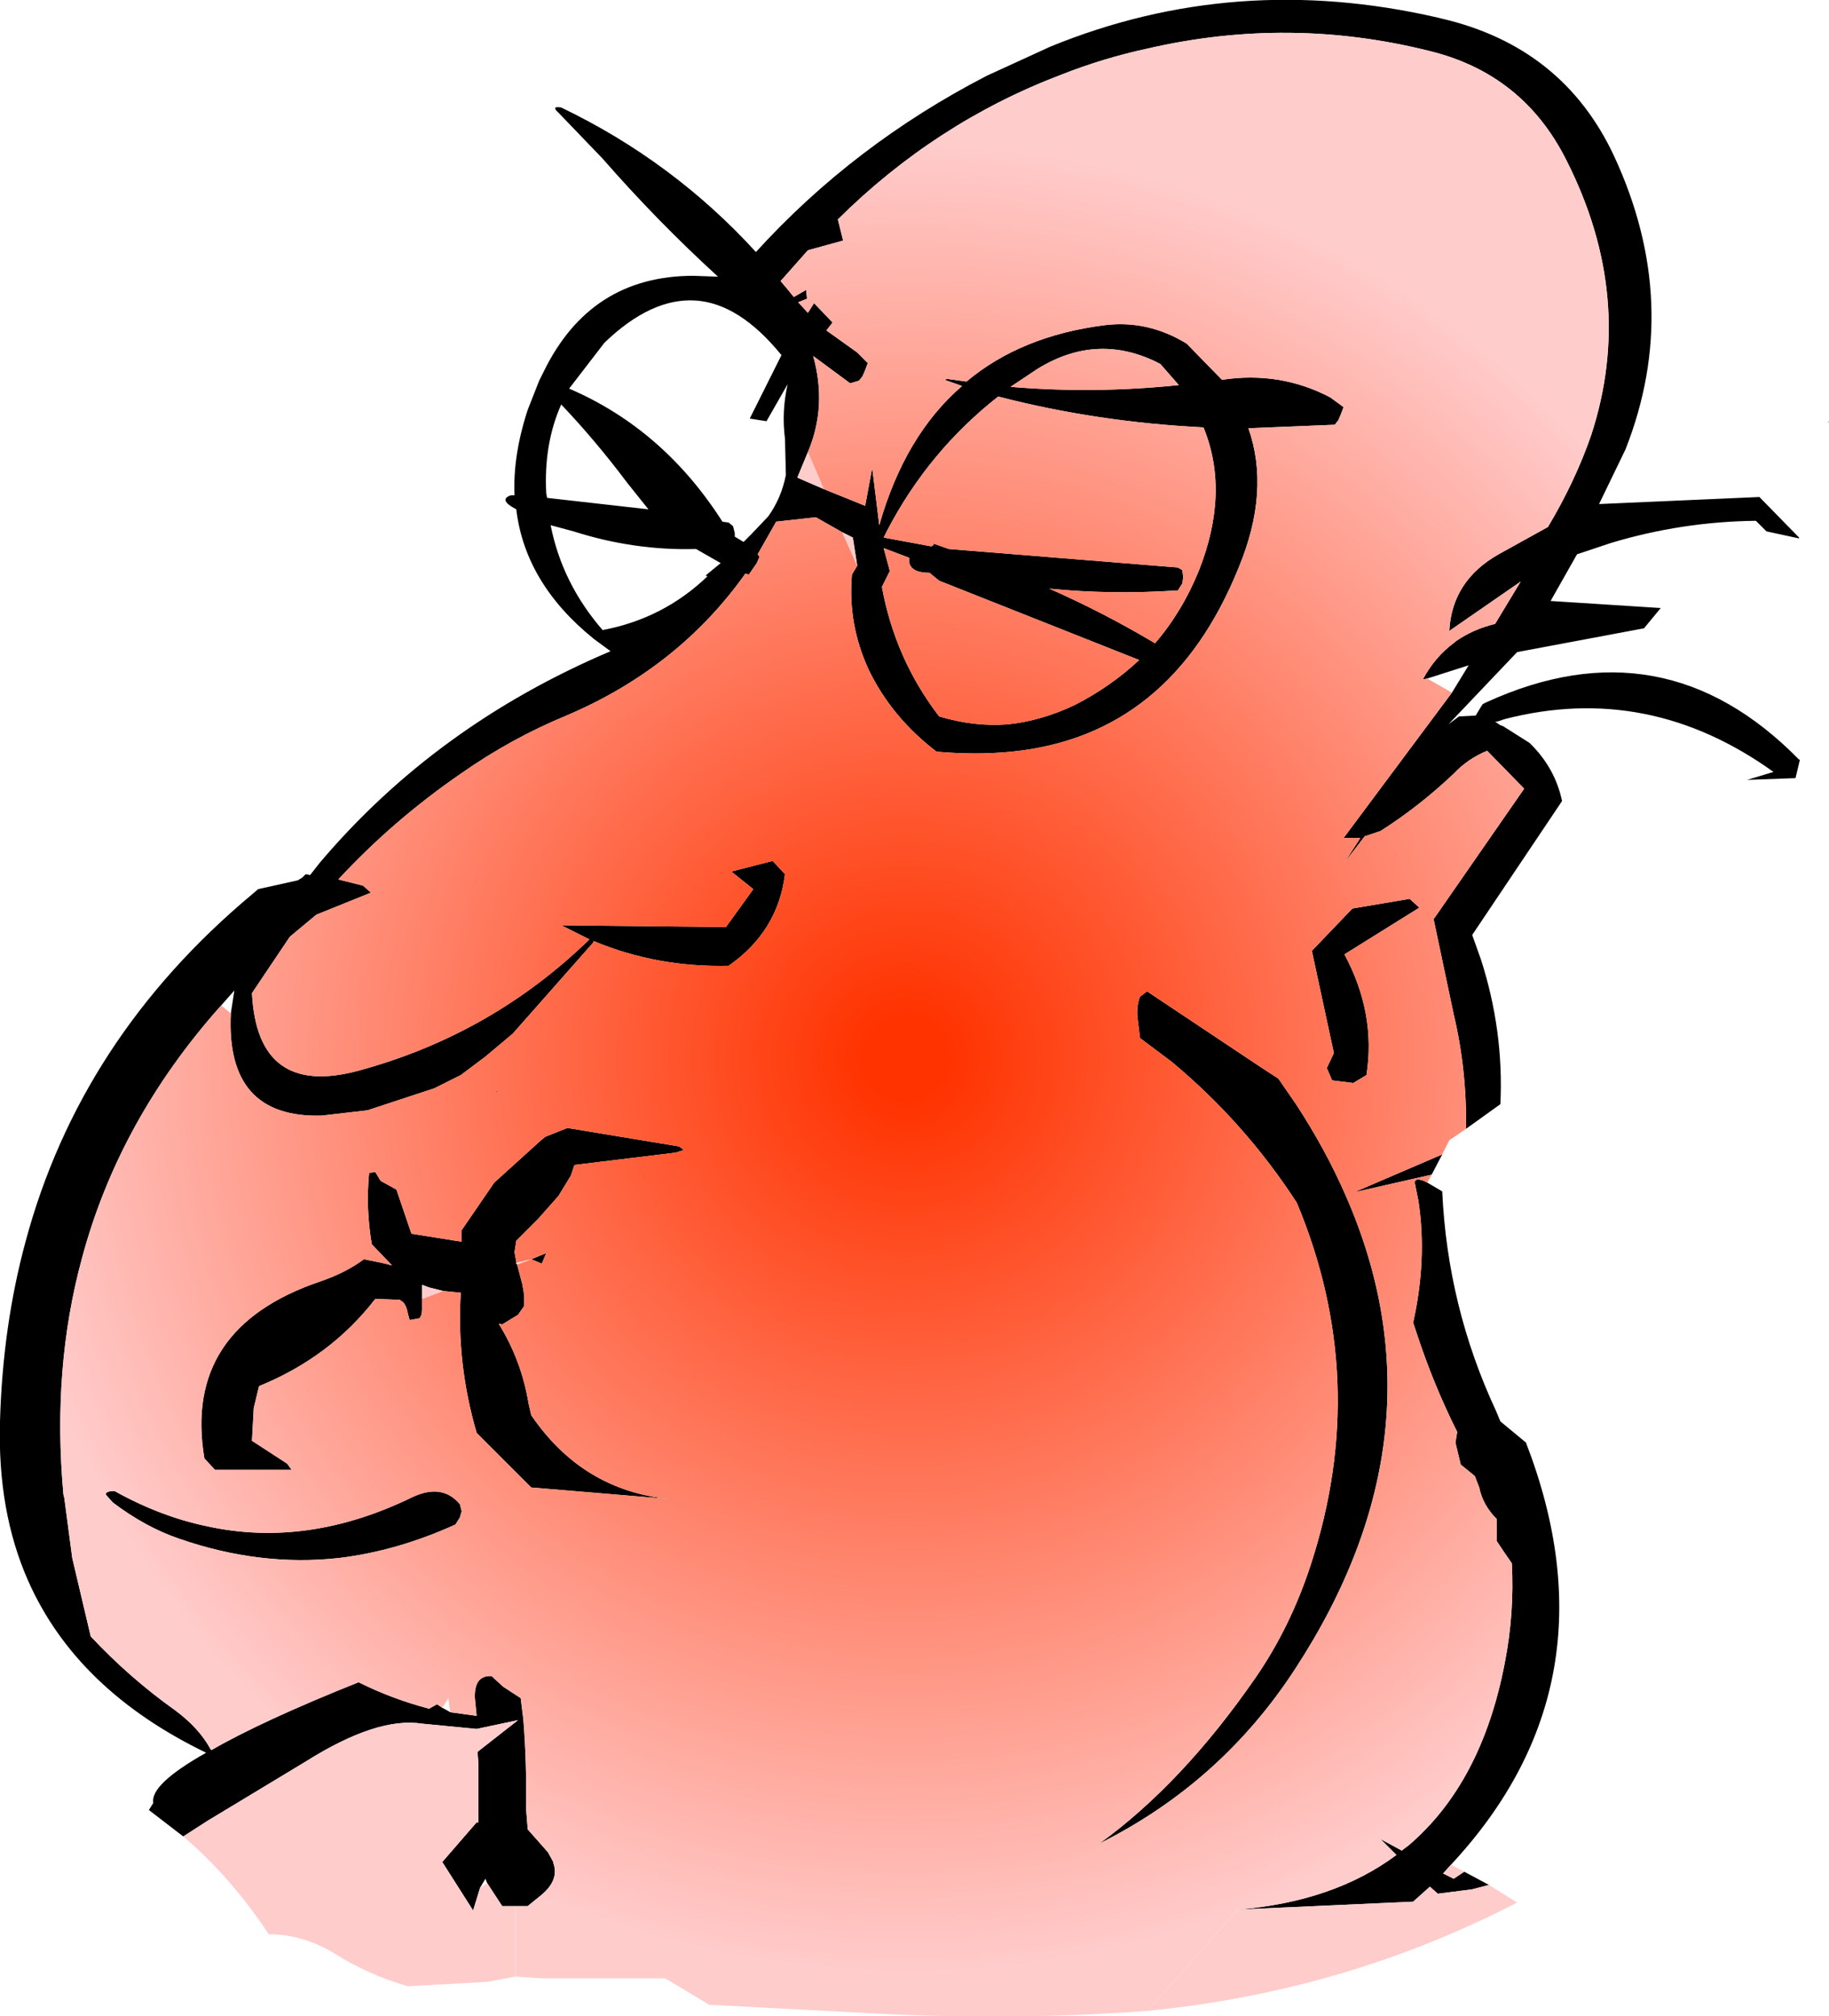
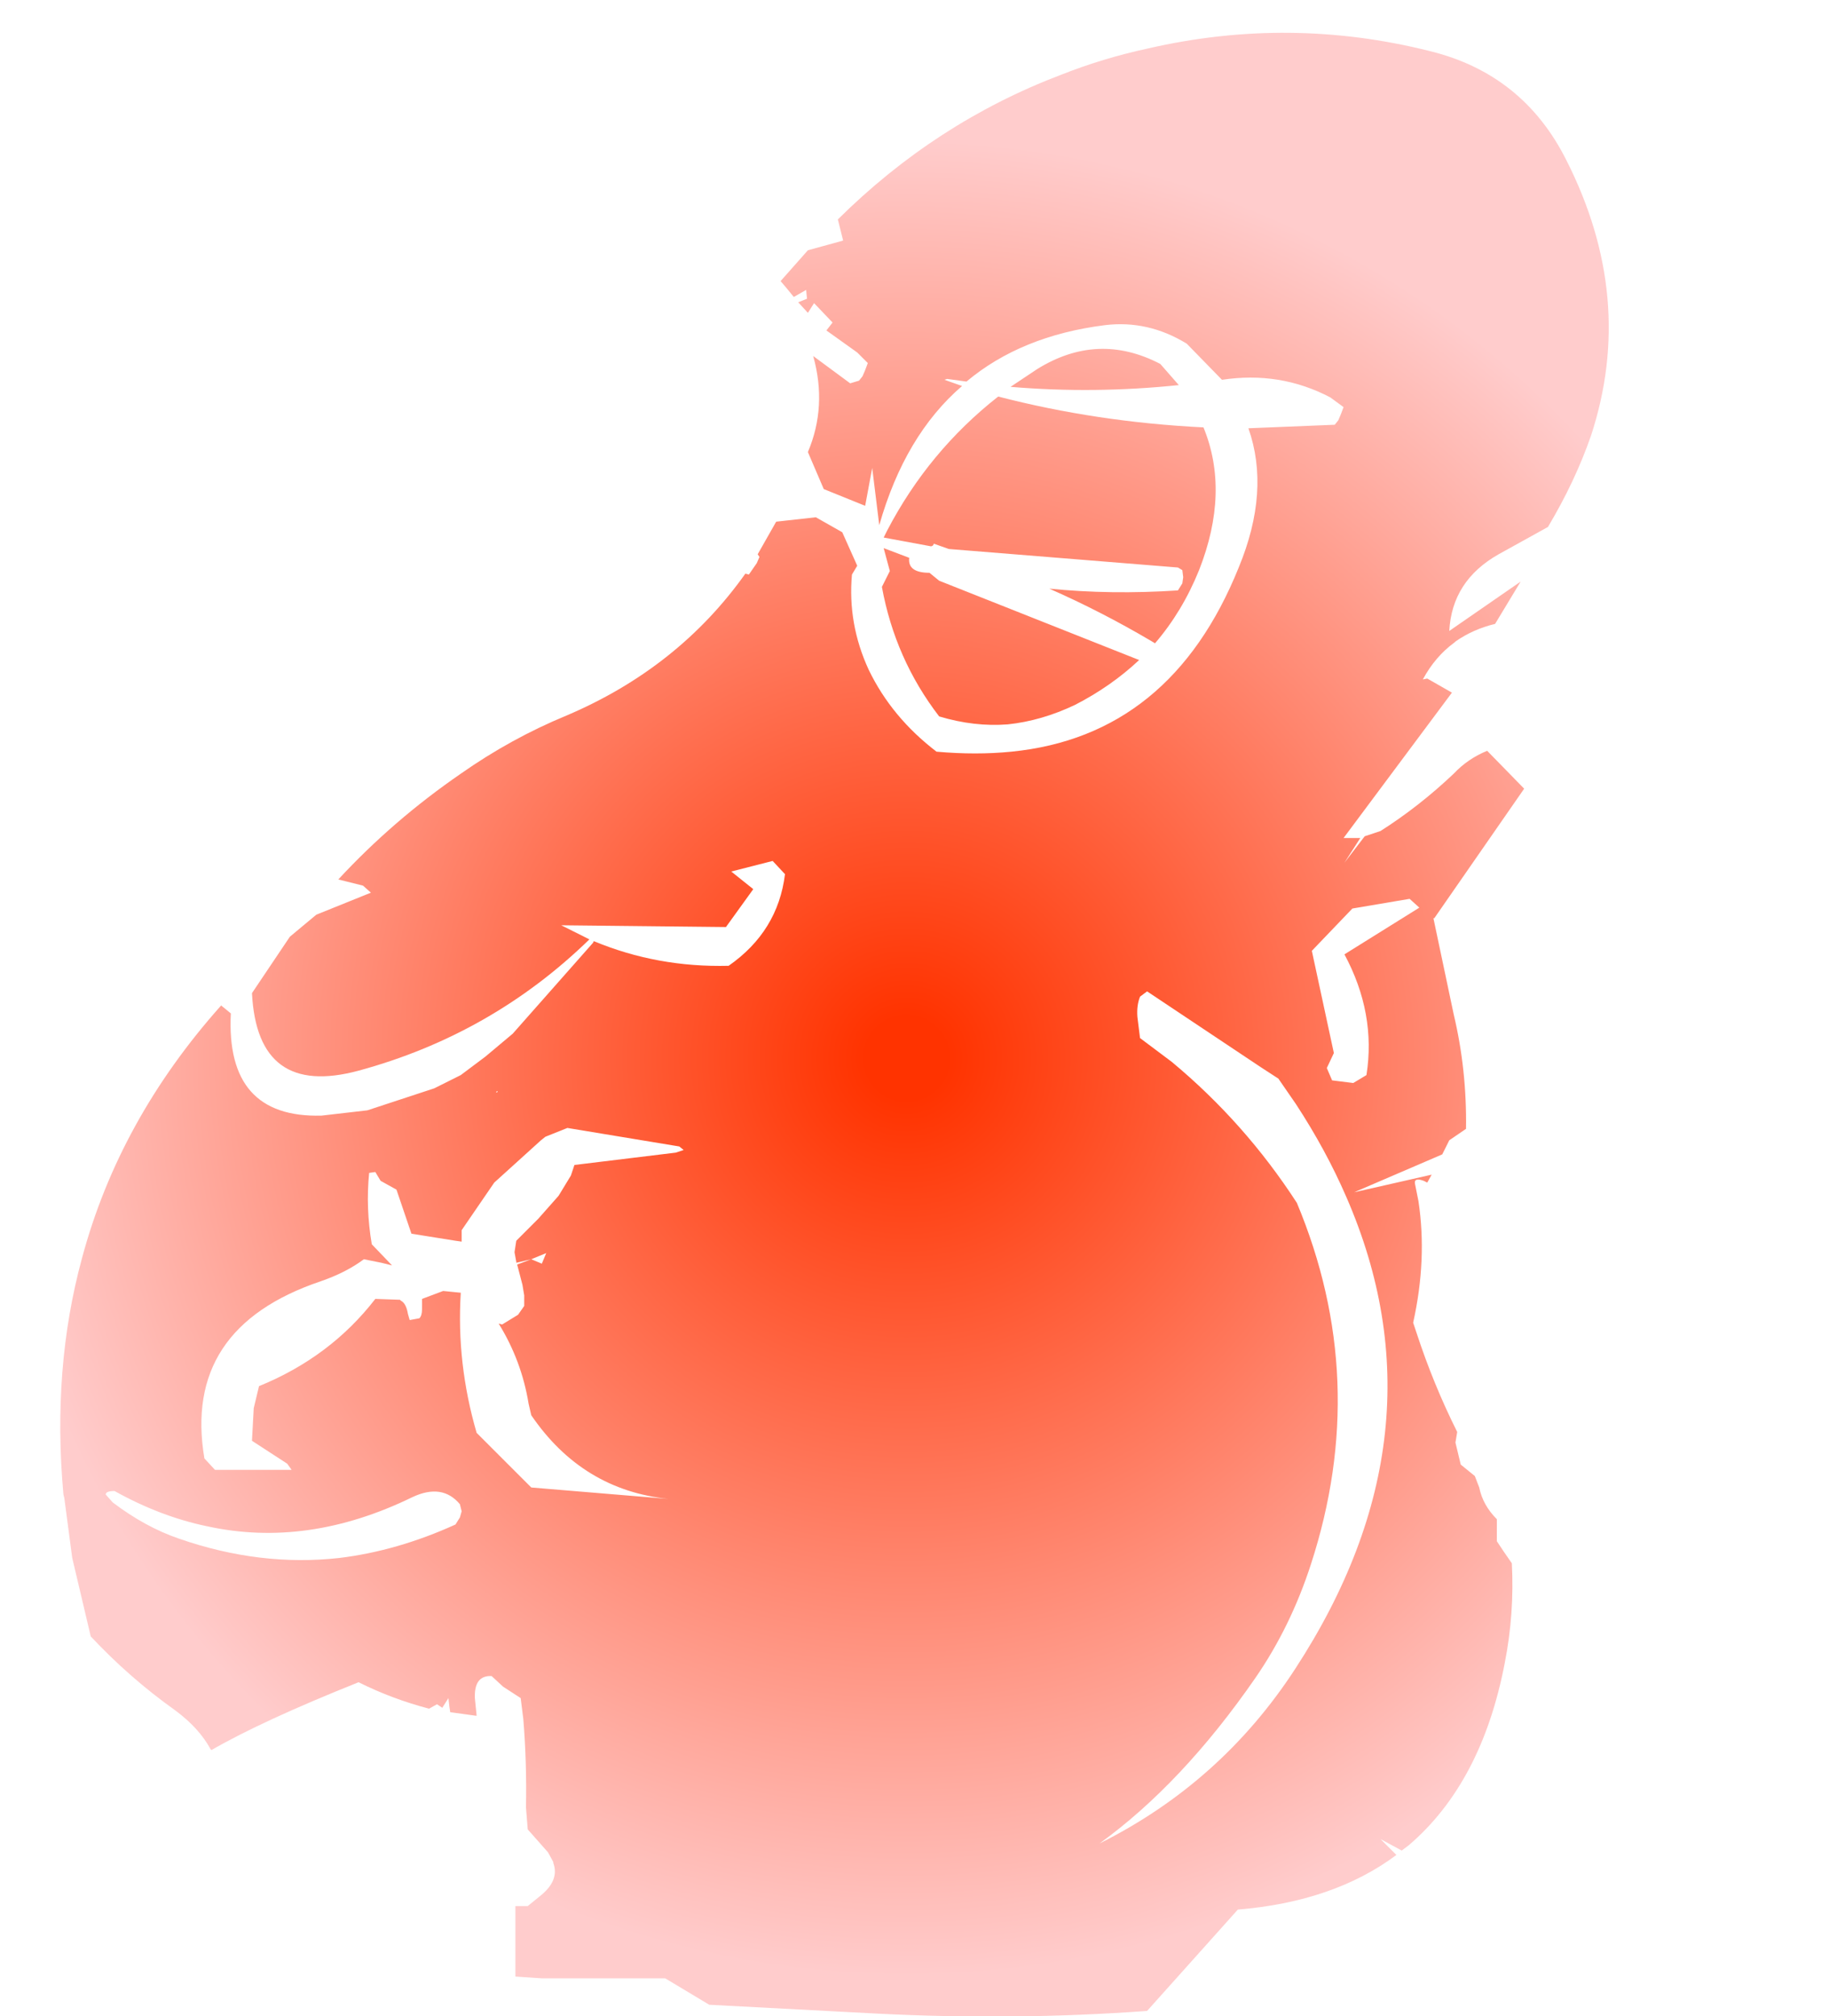
<svg xmlns="http://www.w3.org/2000/svg" height="114.4px" width="103.8px">
  <g transform="matrix(1.0, 0.0, 0.0, 1.0, 51.9, 57.2)">
-     <path d="M29.1 -18.7 L28.85 -18.65 Q29.55 -19.95 30.65 -20.75 L30.7 -20.8 Q31.7 -21.5 32.95 -21.8 L34.4 -24.2 30.35 -21.4 Q30.5 -24.25 33.15 -25.75 L35.95 -27.3 Q37.5 -29.9 38.4 -32.5 40.95 -40.3 37.0 -48.1 34.55 -53.0 29.25 -54.3 21.3 -56.3 13.25 -54.45 10.7 -53.9 8.3 -52.95 1.2 -50.25 -4.35 -44.75 L-4.05 -43.55 -6.05 -43.0 -7.6 -41.25 -7.3 -40.9 -6.85 -40.35 -6.15 -40.75 -6.1 -40.25 -6.6 -40.05 -6.05 -39.45 -5.7 -40.0 -4.65 -38.9 -5.0 -38.45 -3.25 -37.2 -2.65 -36.6 -2.8 -36.2 -2.95 -35.85 -3.15 -35.6 -3.65 -35.45 -5.75 -37.0 Q-4.95 -34.15 -6.05 -31.55 L-6.65 -30.1 -5.15 -29.45 -2.8 -28.5 -2.4 -30.65 -2.0 -27.4 Q-0.55 -32.5 2.7 -35.3 L1.7 -35.65 1.85 -35.7 2.95 -35.55 Q6.05 -38.15 10.8 -38.75 13.25 -39.05 15.45 -37.7 L17.45 -35.65 Q20.75 -36.15 23.6 -34.65 L24.35 -34.1 24.2 -33.7 24.05 -33.35 23.85 -33.1 18.95 -32.9 Q20.2 -29.35 18.4 -25.0 14.55 -15.45 5.5 -14.55 3.5 -14.35 1.25 -14.55 -1.3 -16.5 -2.6 -19.2 -3.8 -21.8 -3.55 -24.6 L-3.25 -25.1 -3.5 -26.7 -4.1 -27.0 -5.6 -27.85 -7.85 -27.6 -8.9 -25.75 -8.8 -25.6 -8.95 -25.25 -9.4 -24.6 -9.6 -24.65 Q-13.4 -19.3 -19.75 -16.6 -22.9 -15.3 -25.75 -13.3 -29.6 -10.65 -32.7 -7.3 L-31.3 -6.95 -30.85 -6.55 -33.95 -5.3 -35.45 -4.05 -37.6 -0.85 Q-37.3 5.1 -31.55 3.55 -24.0 1.5 -18.45 -3.9 L-20.05 -4.7 -10.7 -4.6 -9.15 -6.75 -10.4 -7.75 -8.05 -8.35 -7.35 -7.6 Q-7.75 -4.35 -10.55 -2.4 -14.6 -2.3 -18.2 -3.8 L-18.25 -3.7 -22.8 1.45 -24.35 2.75 -25.75 3.8 -27.25 4.55 -31.05 5.8 -33.65 6.1 Q-39.1 6.25 -38.8 0.3 L-38.6 -1.0 -39.35 -0.15 Q-45.15 6.35 -47.25 14.2 -48.95 20.45 -48.3 27.6 L-48.25 27.8 -47.8 31.2 -46.75 35.65 Q-44.55 38.0 -41.95 39.85 -40.6 40.85 -39.95 42.05 L-39.9 42.1 Q-37.05 40.45 -31.55 38.25 -29.65 39.2 -27.55 39.75 L-27.1 39.5 -26.8 39.7 Q-26.6 39.8 -26.35 39.95 L-24.9 40.15 -24.85 40.15 -24.95 39.15 Q-25.0 37.85 -24.0 37.9 L-23.35 38.5 -22.35 39.15 -22.2 40.35 Q-22.0 42.8 -22.05 45.35 L-21.95 46.6 -20.8 47.9 -20.5 48.45 -20.5 48.5 Q-20.15 49.45 -21.15 50.3 L-21.95 50.95 -22.65 50.95 -23.4 50.95 -24.25 49.65 -24.35 49.4 -24.65 49.9 -25.05 51.2 -26.8 48.45 -24.85 46.2 -24.75 46.2 -24.75 42.85 -24.8 42.2 -22.5 40.4 -24.85 40.9 -27.95 40.6 Q-30.5 40.2 -34.55 42.75 L-40.1 46.1 -41.5 47.0 -43.45 45.5 -43.2 45.1 Q-43.4 44.05 -40.2 42.25 -47.55 38.7 -50.3 32.5 -52.05 28.55 -51.9 23.45 -51.75 18.05 -50.45 13.25 -47.35 1.7 -37.6 -6.45 L-37.25 -6.75 -35.0 -7.25 -34.75 -7.4 -34.55 -7.6 -34.3 -7.55 -33.75 -8.25 Q-27.15 -16.05 -17.25 -20.25 L-18.2 -20.95 Q-22.1 -24.1 -22.6 -28.3 -23.65 -28.85 -22.9 -29.1 L-22.7 -29.1 Q-22.8 -31.35 -21.95 -33.95 L-21.3 -35.6 -21.05 -36.1 Q-18.4 -41.55 -12.55 -41.55 L-11.15 -41.5 Q-14.6 -44.65 -17.7 -48.2 L-20.2 -50.8 Q-20.65 -51.2 -20.05 -51.1 -13.7 -48.05 -9.0 -42.9 -3.45 -49.0 4.1 -52.9 L7.7 -54.55 Q18.2 -58.85 29.7 -56.2 L29.9 -56.15 Q36.8 -54.55 39.7 -48.35 43.6 -39.95 40.35 -31.7 L38.85 -28.6 47.95 -29.0 50.2 -26.7 50.2 -26.65 48.35 -27.05 47.75 -27.65 Q43.55 -27.6 39.55 -26.4 L37.6 -25.75 36.1 -23.1 42.35 -22.7 41.4 -21.55 34.2 -20.2 30.3 -16.1 30.9 -16.55 31.85 -16.6 32.15 -17.1 32.25 -17.25 32.45 -17.35 Q42.5 -21.95 50.2 -14.1 L50.25 -14.1 50.0 -13.05 47.25 -12.95 48.75 -13.4 Q41.65 -18.5 33.5 -16.4 L33.05 -16.25 32.95 -16.25 33.25 -16.05 33.4 -16.0 34.9 -15.05 Q36.35 -13.65 36.75 -11.75 L31.65 -4.15 32.15 -2.75 Q33.45 1.3 33.25 5.45 L31.3 6.85 Q31.35 3.5 30.6 0.35 L29.45 -5.1 29.5 -5.1 34.6 -12.45 32.5 -14.6 Q31.4 -14.15 30.6 -13.3 28.65 -11.45 26.45 -10.05 L25.55 -9.75 24.4 -8.25 25.3 -9.65 24.35 -9.65 30.5 -17.9 31.45 -19.45 29.1 -18.7 M6.95 -36.25 L5.45 -35.25 Q10.2 -34.85 15.0 -35.35 L13.95 -36.55 Q10.4 -38.4 6.95 -36.25 M1.95 -26.05 L14.95 -25.0 15.2 -24.85 15.25 -24.45 15.2 -24.1 14.95 -23.7 Q11.15 -23.45 7.65 -23.8 10.6 -22.5 13.4 -20.85 L13.65 -20.7 Q15.2 -22.5 16.15 -24.85 17.9 -29.3 16.4 -32.95 10.35 -33.25 4.75 -34.7 0.8 -31.6 -1.55 -27.1 L-1.75 -26.7 0.95 -26.2 1.05 -26.25 1.1 -26.35 1.95 -26.05 M1.4 -16.55 Q3.4 -15.95 5.3 -16.1 7.2 -16.3 9.1 -17.2 11.15 -18.25 12.75 -19.75 L1.4 -24.25 0.85 -24.7 Q-0.4 -24.7 -0.3 -25.55 L-1.75 -26.1 -1.4 -24.8 -1.85 -23.9 Q-1.1 -19.8 1.4 -16.55 M13.2 -0.95 L19.65 3.35 20.65 4.0 21.65 5.45 Q23.35 8.05 24.5 10.7 30.35 24.1 21.6 37.5 17.4 43.95 10.5 47.4 15.2 44.0 19.35 38.0 21.35 35.1 22.5 31.55 25.9 21.1 21.7 11.05 18.75 6.5 14.6 3.05 L12.8 1.7 12.65 0.5 Q12.6 -0.15 12.8 -0.65 L13.2 -0.95 M22.55 -3.25 L24.85 -5.65 28.1 -6.2 28.65 -5.7 24.4 -3.05 Q26.2 0.3 25.65 3.8 L24.9 4.25 23.7 4.1 23.4 3.4 23.8 2.55 22.55 -3.25 M51.9 -33.25 L51.85 -33.25 51.85 -33.3 51.9 -33.25 M29.95 8.3 L29.35 9.45 24.95 10.45 29.95 8.3 M29.1 9.9 L29.95 10.4 Q30.25 16.95 33.0 22.85 L33.25 23.45 34.7 24.65 Q40.0 38.35 30.45 48.6 L30.0 49.1 30.6 49.4 30.9 49.2 31.2 49.0 32.6 49.75 31.65 50.0 29.7 50.25 29.25 49.85 28.3 50.7 18.35 51.15 Q23.8 50.7 27.35 48.05 L26.45 47.15 27.65 47.8 28.05 47.5 Q32.2 43.95 33.5 37.15 34.05 34.35 33.9 31.5 L33.45 30.85 33.05 30.25 33.05 29.65 33.05 29.0 Q32.25 28.2 32.05 27.2 L31.8 26.55 31.0 25.9 30.7 24.65 30.8 24.05 Q29.45 21.35 28.5 18.45 L28.3 17.85 Q29.1 14.25 28.6 10.95 L28.4 9.95 Q28.35 9.6 28.9 9.8 L29.1 9.9 M-16.3 -29.8 Q-18.1 -32.2 -20.05 -34.25 -21.05 -32.0 -20.9 -29.2 L-20.85 -28.95 -15.1 -28.3 -16.3 -29.8 M-11.0 -25.25 L-12.4 -26.05 Q-15.9 -25.95 -19.35 -27.05 L-20.65 -27.4 Q-20.0 -24.1 -17.7 -21.45 -14.25 -22.1 -11.75 -24.5 L-11.85 -24.55 -11.0 -25.25 M-12.45 -40.15 Q-14.95 -40.3 -17.6 -37.75 L-19.6 -35.15 Q-14.25 -32.85 -10.9 -27.6 L-10.55 -27.55 -10.3 -27.35 -10.2 -26.95 -10.2 -26.75 -9.7 -26.45 -9.3 -26.85 -9.25 -26.9 -8.3 -27.9 Q-7.55 -28.95 -7.3 -30.25 L-7.35 -32.3 Q-7.55 -33.85 -7.2 -35.4 L-8.4 -33.3 -9.35 -33.45 -7.55 -37.05 Q-9.95 -40.0 -12.45 -40.15 M-27.95 16.5 L-27.95 17.1 Q-27.95 17.45 -28.1 17.6 L-28.65 17.7 -28.75 17.35 Q-28.85 16.75 -29.15 16.6 L-29.2 16.55 -30.6 16.5 Q-33.15 19.8 -37.2 21.45 L-37.5 22.7 -37.6 24.55 -35.6 25.85 -35.35 26.2 -39.7 26.2 -40.3 25.55 Q-41.55 18.15 -33.7 15.5 -32.25 15.0 -31.25 14.25 L-30.25 14.45 -29.65 14.6 -30.8 13.4 Q-31.15 11.35 -30.95 9.35 L-30.6 9.3 -30.3 9.8 -29.4 10.3 -28.55 12.8 -26.05 13.2 -25.7 13.25 -25.7 12.6 -23.85 9.9 -21.2 7.5 -20.95 7.3 -19.7 6.8 -13.35 7.85 -13.1 8.05 -13.55 8.2 -19.3 8.9 -19.5 9.5 -20.2 10.65 -21.35 11.95 -22.6 13.2 -22.7 13.85 -22.6 14.4 -22.6 14.45 -22.6 14.5 -22.55 14.55 -22.25 15.7 -22.15 16.3 -22.15 16.9 -22.5 17.4 -23.4 17.95 -23.6 17.9 Q-22.3 20.0 -21.9 22.45 L-21.75 23.1 Q-18.85 27.35 -13.95 27.85 L-21.75 27.2 -24.85 24.1 Q-26.0 20.15 -25.75 16.15 L-26.75 16.05 -27.55 15.85 -27.95 15.7 -27.95 15.9 -27.95 16.5 M-21.75 14.25 L-20.9 13.9 -21.15 14.5 -21.75 14.25 M-23.75 4.8 L-23.7 4.7 -23.65 4.75 -23.75 4.8 M-25.8 28.15 L-25.7 28.55 -25.8 28.9 -26.05 29.3 Q-29.35 30.8 -32.65 31.2 -37.15 31.7 -41.75 30.1 -43.65 29.45 -45.5 28.05 L-45.9 27.6 Q-45.9 27.4 -45.4 27.4 -42.8 28.85 -40.15 29.4 -34.45 30.65 -28.5 27.75 -26.8 26.95 -25.8 28.15" fill="#000000" fill-rule="evenodd" stroke="none" />
    <path d="M-6.05 -31.55 Q-4.95 -34.15 -5.75 -37.0 L-3.65 -35.45 -3.15 -35.6 -2.95 -35.85 -2.8 -36.2 -2.65 -36.6 -3.25 -37.2 -5.0 -38.45 -4.65 -38.9 -5.7 -40.0 -6.05 -39.45 -6.6 -40.05 -6.1 -40.25 -6.15 -40.75 -6.85 -40.35 -7.3 -40.9 -7.6 -41.25 -6.05 -43.0 -4.05 -43.55 -4.35 -44.75 Q1.2 -50.25 8.3 -52.95 10.7 -53.9 13.25 -54.45 21.3 -56.3 29.25 -54.3 34.55 -53.0 37.0 -48.1 40.95 -40.3 38.4 -32.5 37.5 -29.9 35.95 -27.3 L33.15 -25.75 Q30.5 -24.25 30.35 -21.4 L34.4 -24.2 32.95 -21.8 Q31.7 -21.5 30.7 -20.8 L30.65 -20.75 Q29.55 -19.95 28.85 -18.65 L29.1 -18.7 30.5 -17.9 24.35 -9.65 25.3 -9.65 24.4 -8.25 25.55 -9.75 26.45 -10.05 Q28.65 -11.45 30.6 -13.3 31.4 -14.15 32.5 -14.6 L34.6 -12.45 29.5 -5.1 29.45 -5.1 30.6 0.35 Q31.35 3.5 31.3 6.85 L30.35 7.5 29.95 8.3 24.95 10.45 29.35 9.45 29.1 9.9 28.9 9.8 Q28.35 9.6 28.4 9.95 L28.6 10.95 Q29.1 14.25 28.3 17.85 L28.5 18.45 Q29.45 21.35 30.8 24.05 L30.7 24.65 31.0 25.9 31.8 26.55 32.05 27.2 Q32.25 28.2 33.05 29.0 L33.05 29.65 33.05 30.25 33.45 30.85 33.9 31.5 Q34.05 34.35 33.5 37.15 32.2 43.95 28.05 47.5 L27.65 47.8 26.45 47.15 27.35 48.05 Q23.8 50.7 18.35 51.15 L13.2 56.9 Q5.65 57.45 -2.15 57.05 L-11.65 56.55 -14.15 55.05 -21.15 55.05 -22.65 54.95 -22.65 50.95 -21.95 50.95 -21.15 50.3 Q-20.15 49.45 -20.5 48.5 L-20.5 48.45 -20.8 47.9 -21.95 46.6 -22.05 45.35 Q-22.0 42.8 -22.2 40.35 L-22.35 39.15 -23.35 38.5 -24.0 37.9 Q-25.0 37.85 -24.95 39.15 L-24.85 40.15 -24.9 40.15 -26.35 39.95 -26.4 39.6 -26.45 39.15 -26.8 39.7 -27.1 39.5 -27.55 39.75 Q-29.65 39.2 -31.55 38.25 -37.05 40.45 -39.9 42.1 L-39.95 42.05 Q-40.6 40.85 -41.95 39.85 -44.55 38.0 -46.75 35.65 L-47.8 31.2 -48.25 27.8 -48.3 27.6 Q-48.95 20.45 -47.25 14.2 -45.15 6.35 -39.35 -0.15 L-38.8 0.3 Q-39.1 6.25 -33.65 6.1 L-31.05 5.8 -27.25 4.55 -25.75 3.8 -24.35 2.75 -22.8 1.45 -18.25 -3.7 -18.2 -3.8 Q-14.6 -2.3 -10.55 -2.4 -7.75 -4.35 -7.35 -7.6 L-8.05 -8.35 -10.4 -7.75 -9.15 -6.75 -10.7 -4.6 -20.05 -4.7 -18.45 -3.9 Q-24.0 1.5 -31.55 3.55 -37.3 5.1 -37.6 -0.85 L-35.45 -4.05 -33.95 -5.3 -30.85 -6.55 -31.3 -6.95 -32.7 -7.3 Q-29.6 -10.65 -25.75 -13.3 -22.9 -15.3 -19.75 -16.6 -13.4 -19.3 -9.6 -24.65 L-9.4 -24.6 -8.95 -25.25 -8.8 -25.6 -8.9 -25.75 -7.85 -27.6 -5.6 -27.85 -4.1 -27.0 -3.25 -25.1 -3.55 -24.6 Q-3.8 -21.8 -2.6 -19.2 -1.3 -16.5 1.25 -14.55 3.5 -14.35 5.5 -14.55 14.55 -15.45 18.4 -25.0 20.2 -29.35 18.95 -32.9 L23.85 -33.1 24.05 -33.35 24.2 -33.7 24.35 -34.1 23.6 -34.65 Q20.75 -36.15 17.45 -35.65 L15.45 -37.7 Q13.25 -39.05 10.8 -38.75 6.05 -38.15 2.95 -35.55 L1.85 -35.7 1.7 -35.65 2.7 -35.3 Q-0.55 -32.5 -2.0 -27.4 L-2.4 -30.65 -2.8 -28.5 -5.15 -29.45 -6.05 -31.55 M6.95 -36.25 Q10.4 -38.4 13.95 -36.55 L15.0 -35.35 Q10.2 -34.85 5.45 -35.25 L6.95 -36.25 M1.95 -26.05 L1.1 -26.35 1.05 -26.25 0.95 -26.2 -1.75 -26.7 -1.55 -27.1 Q0.8 -31.6 4.75 -34.7 10.35 -33.25 16.4 -32.95 17.9 -29.3 16.15 -24.85 15.2 -22.5 13.65 -20.7 L13.4 -20.85 Q10.6 -22.5 7.65 -23.8 11.15 -23.45 14.95 -23.7 L15.2 -24.1 15.25 -24.45 15.2 -24.85 14.95 -25.0 1.95 -26.05 M1.4 -16.55 Q-1.1 -19.8 -1.85 -23.9 L-1.4 -24.8 -1.75 -26.1 -0.3 -25.55 Q-0.4 -24.7 0.85 -24.7 L1.4 -24.25 12.75 -19.75 Q11.15 -18.25 9.1 -17.2 7.2 -16.3 5.3 -16.1 3.4 -15.95 1.4 -16.55 M13.2 -0.95 L12.8 -0.65 Q12.6 -0.15 12.65 0.5 L12.8 1.7 14.6 3.05 Q18.75 6.5 21.7 11.05 25.9 21.1 22.5 31.55 21.35 35.1 19.35 38.0 15.2 44.0 10.5 47.4 17.4 43.95 21.6 37.5 30.35 24.1 24.5 10.7 23.35 8.05 21.65 5.45 L20.65 4.0 19.65 3.35 13.2 -0.95 M22.55 -3.25 L23.8 2.55 23.4 3.4 23.7 4.1 24.9 4.25 25.65 3.8 Q26.2 0.3 24.4 -3.05 L28.65 -5.7 28.1 -6.2 24.85 -5.65 22.55 -3.25 M-22.6 14.45 L-22.6 14.4 -22.7 13.85 -22.6 13.2 -21.35 11.95 -20.2 10.65 -19.5 9.5 -19.3 8.9 -13.55 8.2 -13.1 8.05 -13.35 7.85 -19.7 6.8 -20.95 7.3 -21.2 7.5 -23.85 9.9 -25.7 12.6 -25.7 13.25 -26.05 13.2 -28.55 12.8 -29.4 10.3 -30.3 9.8 -30.6 9.3 -30.95 9.35 Q-31.15 11.35 -30.8 13.4 L-29.65 14.6 -30.25 14.45 -31.25 14.25 Q-32.25 15.0 -33.7 15.5 -41.55 18.15 -40.3 25.55 L-39.7 26.2 -35.35 26.2 -35.6 25.85 -37.6 24.55 -37.5 22.7 -37.2 21.45 Q-33.15 19.8 -30.6 16.5 L-29.2 16.55 -29.15 16.6 Q-28.85 16.75 -28.75 17.35 L-28.65 17.7 -28.1 17.6 Q-27.95 17.45 -27.95 17.1 L-27.95 16.5 -26.75 16.05 -25.75 16.15 Q-26.0 20.15 -24.85 24.1 L-21.75 27.2 -13.95 27.85 Q-18.85 27.35 -21.75 23.1 L-21.9 22.45 Q-22.3 20.0 -23.6 17.9 L-23.4 17.95 -22.5 17.4 -22.15 16.9 -22.15 16.3 -22.25 15.7 -22.55 14.55 -21.75 14.25 -22.6 14.45 M-21.75 14.25 L-21.15 14.5 -20.9 13.9 -21.75 14.25 M-23.75 4.8 L-23.65 4.75 -23.7 4.7 -23.75 4.8 M-25.8 28.15 Q-26.8 26.95 -28.5 27.75 -34.45 30.65 -40.15 29.4 -42.8 28.85 -45.4 27.4 -45.9 27.4 -45.9 27.6 L-45.5 28.05 Q-43.65 29.45 -41.75 30.1 -37.15 31.7 -32.65 31.2 -29.35 30.8 -26.05 29.3 L-25.8 28.9 -25.7 28.55 -25.8 28.15" fill="url(#gradient0)" fill-rule="evenodd" stroke="none" />
-     <path d="M-41.5 47.0 L-40.1 46.1 -34.55 42.75 Q-30.5 40.2 -27.95 40.6 L-24.85 40.9 -22.5 40.4 -24.8 42.2 -24.75 42.85 -24.75 46.2 -24.85 46.2 -26.8 48.45 -25.05 51.2 -24.65 49.9 -24.25 49.65 -23.4 50.95 -22.65 50.95 -22.65 54.95 -24.25 55.25 -28.75 55.5 Q-31.0 54.85 -32.9 53.65 -34.7 52.55 -36.65 52.55 -38.75 49.35 -41.5 47.0 M-4.1 -27.0 L-3.5 -26.7 -3.25 -25.1 -4.1 -27.0 M-5.15 -29.45 L-6.65 -30.1 -6.05 -31.55 -5.15 -29.45 M30.45 48.6 L31.2 49.0 30.9 49.2 30.6 49.4 30.0 49.1 30.45 48.6 M32.6 49.75 L34.2 50.75 Q24.45 55.8 13.2 56.9 L18.35 51.15 28.3 50.7 29.25 49.85 29.7 50.25 31.65 50.0 32.6 49.75 M-22.6 14.45 L-21.75 14.25 -22.55 14.55 -22.6 14.5 -22.6 14.45 M-26.75 16.05 L-27.95 16.5 -27.95 15.9 -27.95 15.7 -27.55 15.85 -26.75 16.05" fill="#ffcccc" fill-rule="evenodd" stroke="none" />
  </g>
  <defs>
    <radialGradient cx="0" cy="0" gradientTransform="matrix(0.073, 0.0, 0.0, 0.073, -0.45, 2.85)" gradientUnits="userSpaceOnUse" id="gradient0" r="819.2" spreadMethod="pad">
      <stop offset="0.039" stop-color="#ff3300" />
      <stop offset="0.871" stop-color="#ffcccc" />
    </radialGradient>
  </defs>
</svg>